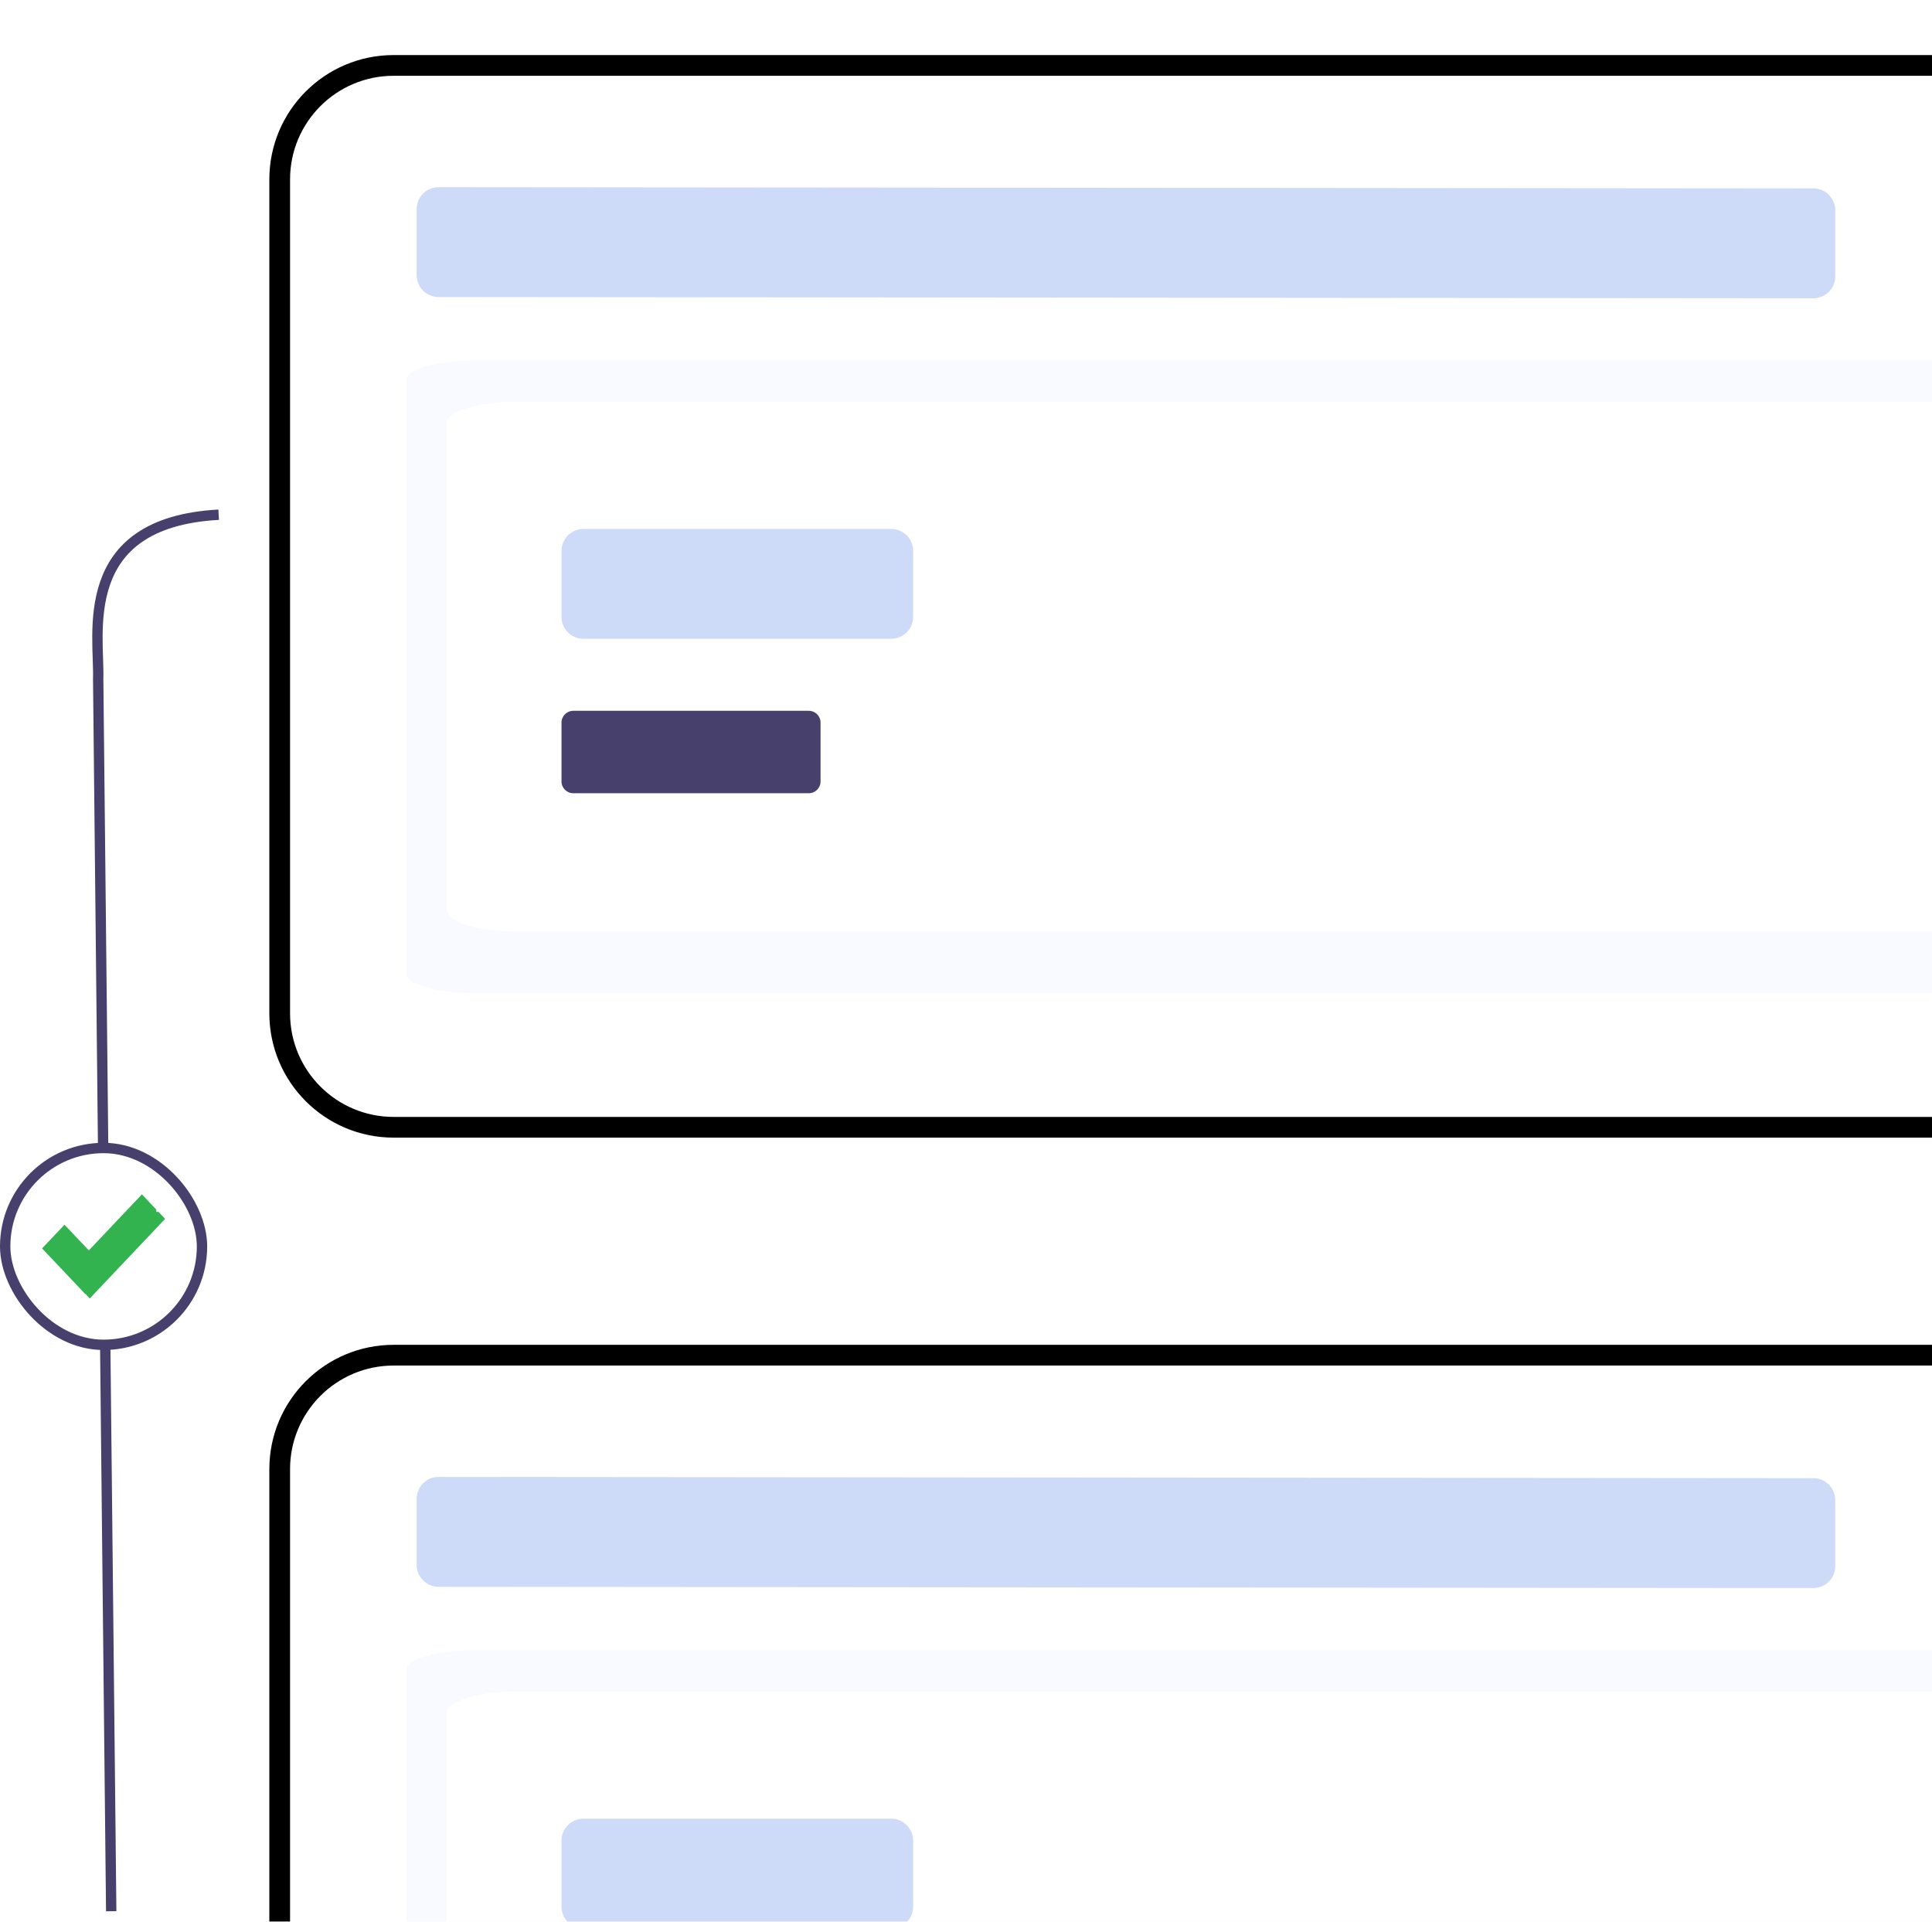
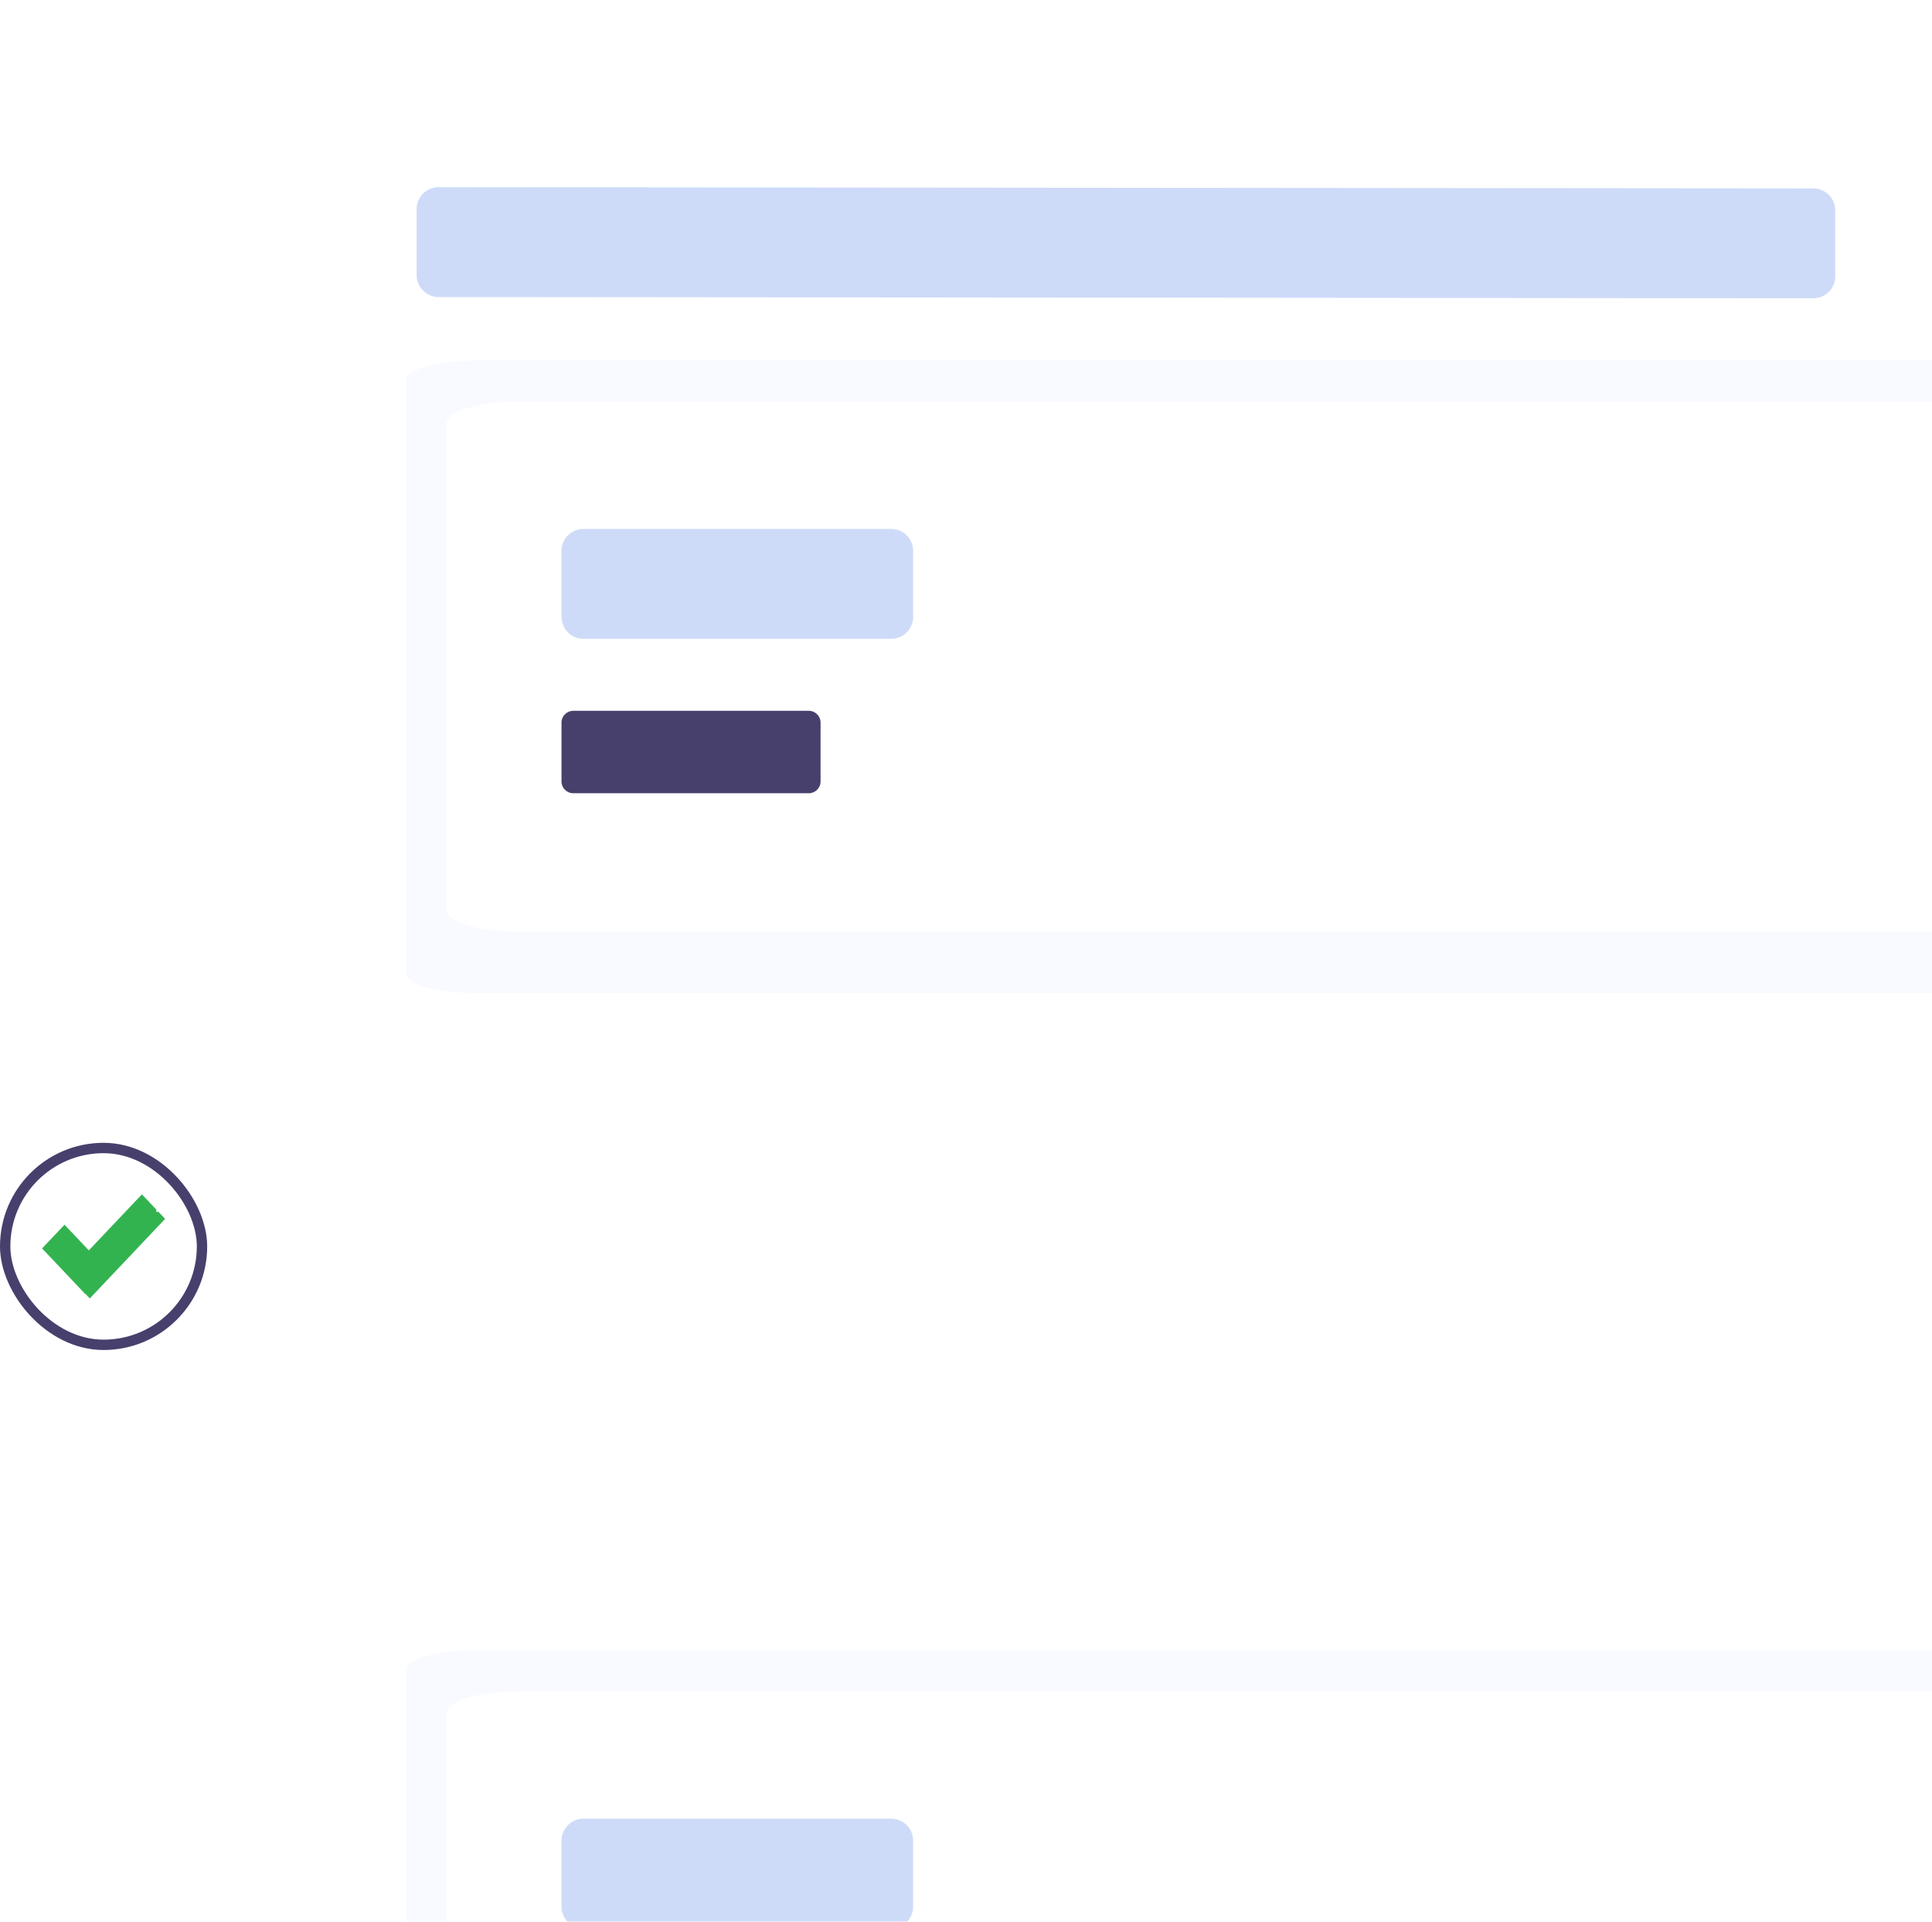
<svg xmlns="http://www.w3.org/2000/svg" width="373" height="371" viewBox="0 0 373 371" fill="none">
  <g filter="url(#filter0_d_727_579)">
    <path d="M42 24.631C42 11.376 52.745 0.631 66 0.631H434C447.255 0.631 458 11.376 458 24.631V185.631C458 198.886 447.255 209.631 434 209.631H66C52.745 209.631 42 198.886 42 185.631V24.631Z" fill="white" />
-     <path d="M66 2.631H434C446.15 2.631 456 12.481 456 24.631V185.631C456 197.781 446.15 207.631 434 207.631H66C53.85 207.631 44 197.781 44 185.631V24.631C44 12.481 53.85 2.631 66 2.631Z" stroke="black" stroke-width="4" />
    <path fill-rule="evenodd" clip-rule="evenodd" d="M81.874 59.59H431.216C438.636 59.59 444.652 61.273 444.652 63.348V177.967C444.652 180.042 438.636 181.725 431.216 181.725H81.874C74.453 181.725 68.438 180.042 68.438 177.967V63.348C68.438 61.273 74.453 59.59 81.874 59.59Z" fill="#F8FAFF" />
    <path d="M76.219 71.767C76.219 69.437 82.259 67.548 89.709 67.548H373V169.851H89.709C82.259 169.851 76.219 167.962 76.219 165.632V71.767Z" fill="white" />
    <path d="M146.146 127.229H100.68C99.424 127.229 98.406 128.246 98.406 129.502V140.869C98.406 142.124 99.424 143.142 100.68 143.142H146.146C147.402 143.142 148.42 142.124 148.42 140.869V129.502C148.42 128.246 147.402 127.229 146.146 127.229Z" fill="#47406C" />
    <path d="M162.052 92.113H102.649C100.306 92.113 98.406 94.013 98.406 96.356V109.085C98.406 111.429 100.306 113.328 102.649 113.328H162.052C164.396 113.328 166.295 111.429 166.295 109.085V96.356C166.295 94.013 164.396 92.113 162.052 92.113Z" fill="#CEDBF8" />
    <path fill-rule="evenodd" clip-rule="evenodd" d="M70.438 30.378C70.438 28.034 72.337 26.135 74.681 26.135L340.081 26.373C342.424 26.373 344.324 28.272 344.324 30.616V43.346C344.324 45.69 342.424 47.589 340.081 47.589L74.681 47.35C72.337 47.35 70.438 45.452 70.438 43.107V30.378Z" fill="#CEDBF8" />
  </g>
  <g filter="url(#filter1_d_727_579)">
    <path d="M42 273.631C42 260.376 52.745 249.631 66 249.631H434C447.255 249.631 458 260.376 458 273.631V434.631C458 447.886 447.255 458.631 434 458.631H66C52.745 458.631 42 447.886 42 434.631V273.631Z" fill="white" />
-     <path d="M66 251.631H434C446.15 251.631 456 261.481 456 273.631V434.631C456 446.781 446.15 456.631 434 456.631H66C53.85 456.631 44 446.781 44 434.631V273.631C44 261.481 53.85 251.631 66 251.631Z" stroke="black" stroke-width="4" />
    <path fill-rule="evenodd" clip-rule="evenodd" d="M81.874 308.59H431.216C438.636 308.59 444.652 310.273 444.652 312.348V426.967C444.652 429.042 438.636 430.725 431.216 430.725H81.874C74.453 430.725 68.438 429.042 68.438 426.967V312.348C68.438 310.273 74.453 308.59 81.874 308.59Z" fill="#F8FAFF" />
    <path d="M76.219 320.767C76.219 318.437 82.259 316.548 89.709 316.548H373V418.851H89.709C82.259 418.851 76.219 416.962 76.219 414.632V320.767Z" fill="white" />
    <path d="M162.052 341.113H102.649C100.306 341.113 98.406 343.013 98.406 345.356V358.085C98.406 360.429 100.306 362.328 102.649 362.328H162.052C164.396 362.328 166.295 360.429 166.295 358.085V345.356C166.295 343.013 164.396 341.113 162.052 341.113Z" fill="#CEDBF8" />
-     <path fill-rule="evenodd" clip-rule="evenodd" d="M70.438 279.378C70.438 277.034 72.337 275.135 74.681 275.135L340.081 275.373C342.424 275.373 344.324 277.272 344.324 279.616V292.346C344.324 294.69 342.424 296.589 340.081 296.589L74.681 296.35C72.337 296.35 70.438 294.452 70.438 292.107V279.378Z" fill="#CEDBF8" />
  </g>
-   <path d="M21.471 368.98L18.956 131.061C19.258 122.613 14.431 100.89 42.215 99.371" stroke="#47406C" stroke-width="2" />
-   <rect x="1" y="221.631" width="38" height="38" rx="19" fill="white" />
  <rect x="1" y="221.631" width="38" height="38" rx="19" stroke="#47406C" stroke-width="2" />
  <path fill-rule="evenodd" clip-rule="evenodd" d="M16.492 249.785L16.455 249.822L8.123 241.015L12.454 236.446L17.15 241.398L27.4 230.581L30.178 233.523V233.961H30.598L31.877 235.314L17.332 250.681L16.492 249.785Z" fill="#32B350" />
  <defs>
    <filter id="filter0_d_727_579" x="42" y="0.631" width="426" height="219" filterUnits="userSpaceOnUse" color-interpolation-filters="sRGB">
      <feFlood flood-opacity="0" result="BackgroundImageFix" />
      <feColorMatrix in="SourceAlpha" type="matrix" values="0 0 0 0 0 0 0 0 0 0 0 0 0 0 0 0 0 0 127 0" result="hardAlpha" />
      <feOffset dx="10" dy="10" />
      <feComposite in2="hardAlpha" operator="out" />
      <feColorMatrix type="matrix" values="0 0 0 0 0 0 0 0 0 0 0 0 0 0 0 0 0 0 1 0" />
      <feBlend mode="normal" in2="BackgroundImageFix" result="effect1_dropShadow_727_579" />
      <feBlend mode="normal" in="SourceGraphic" in2="effect1_dropShadow_727_579" result="shape" />
    </filter>
    <filter id="filter1_d_727_579" x="42" y="249.631" width="426" height="219" filterUnits="userSpaceOnUse" color-interpolation-filters="sRGB">
      <feFlood flood-opacity="0" result="BackgroundImageFix" />
      <feColorMatrix in="SourceAlpha" type="matrix" values="0 0 0 0 0 0 0 0 0 0 0 0 0 0 0 0 0 0 127 0" result="hardAlpha" />
      <feOffset dx="10" dy="10" />
      <feComposite in2="hardAlpha" operator="out" />
      <feColorMatrix type="matrix" values="0 0 0 0 0 0 0 0 0 0 0 0 0 0 0 0 0 0 1 0" />
      <feBlend mode="normal" in2="BackgroundImageFix" result="effect1_dropShadow_727_579" />
      <feBlend mode="normal" in="SourceGraphic" in2="effect1_dropShadow_727_579" result="shape" />
    </filter>
  </defs>
</svg>